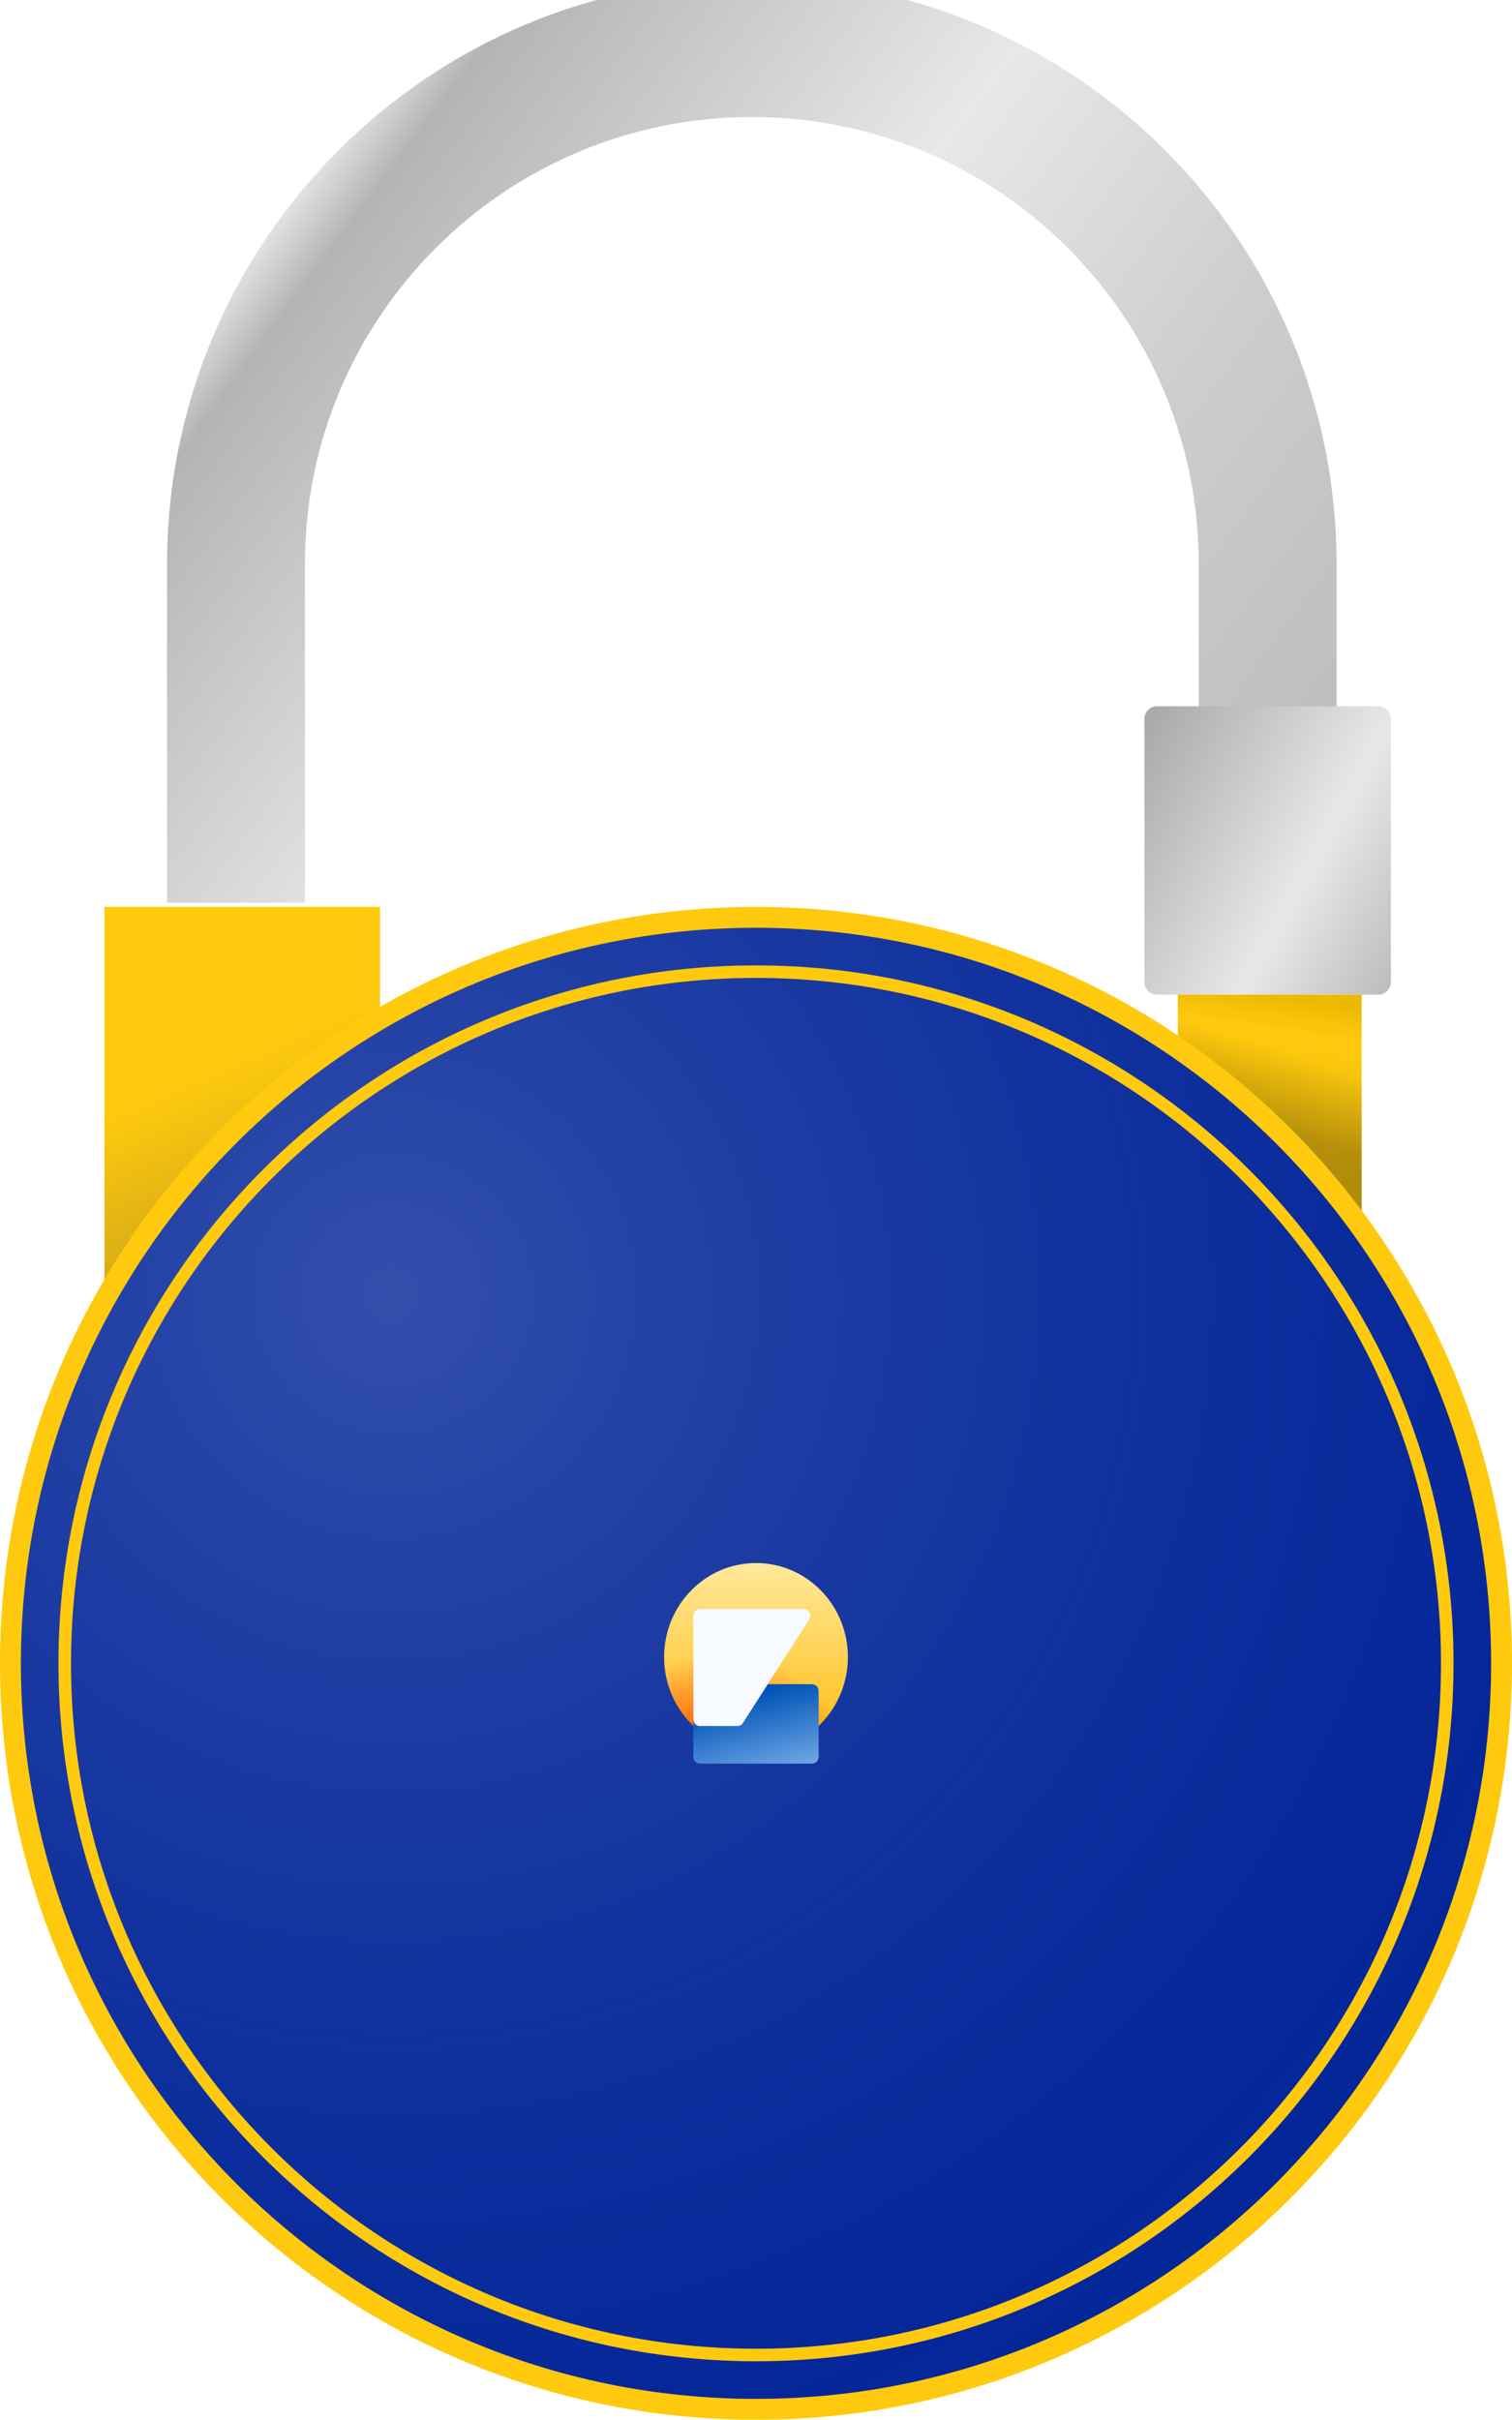
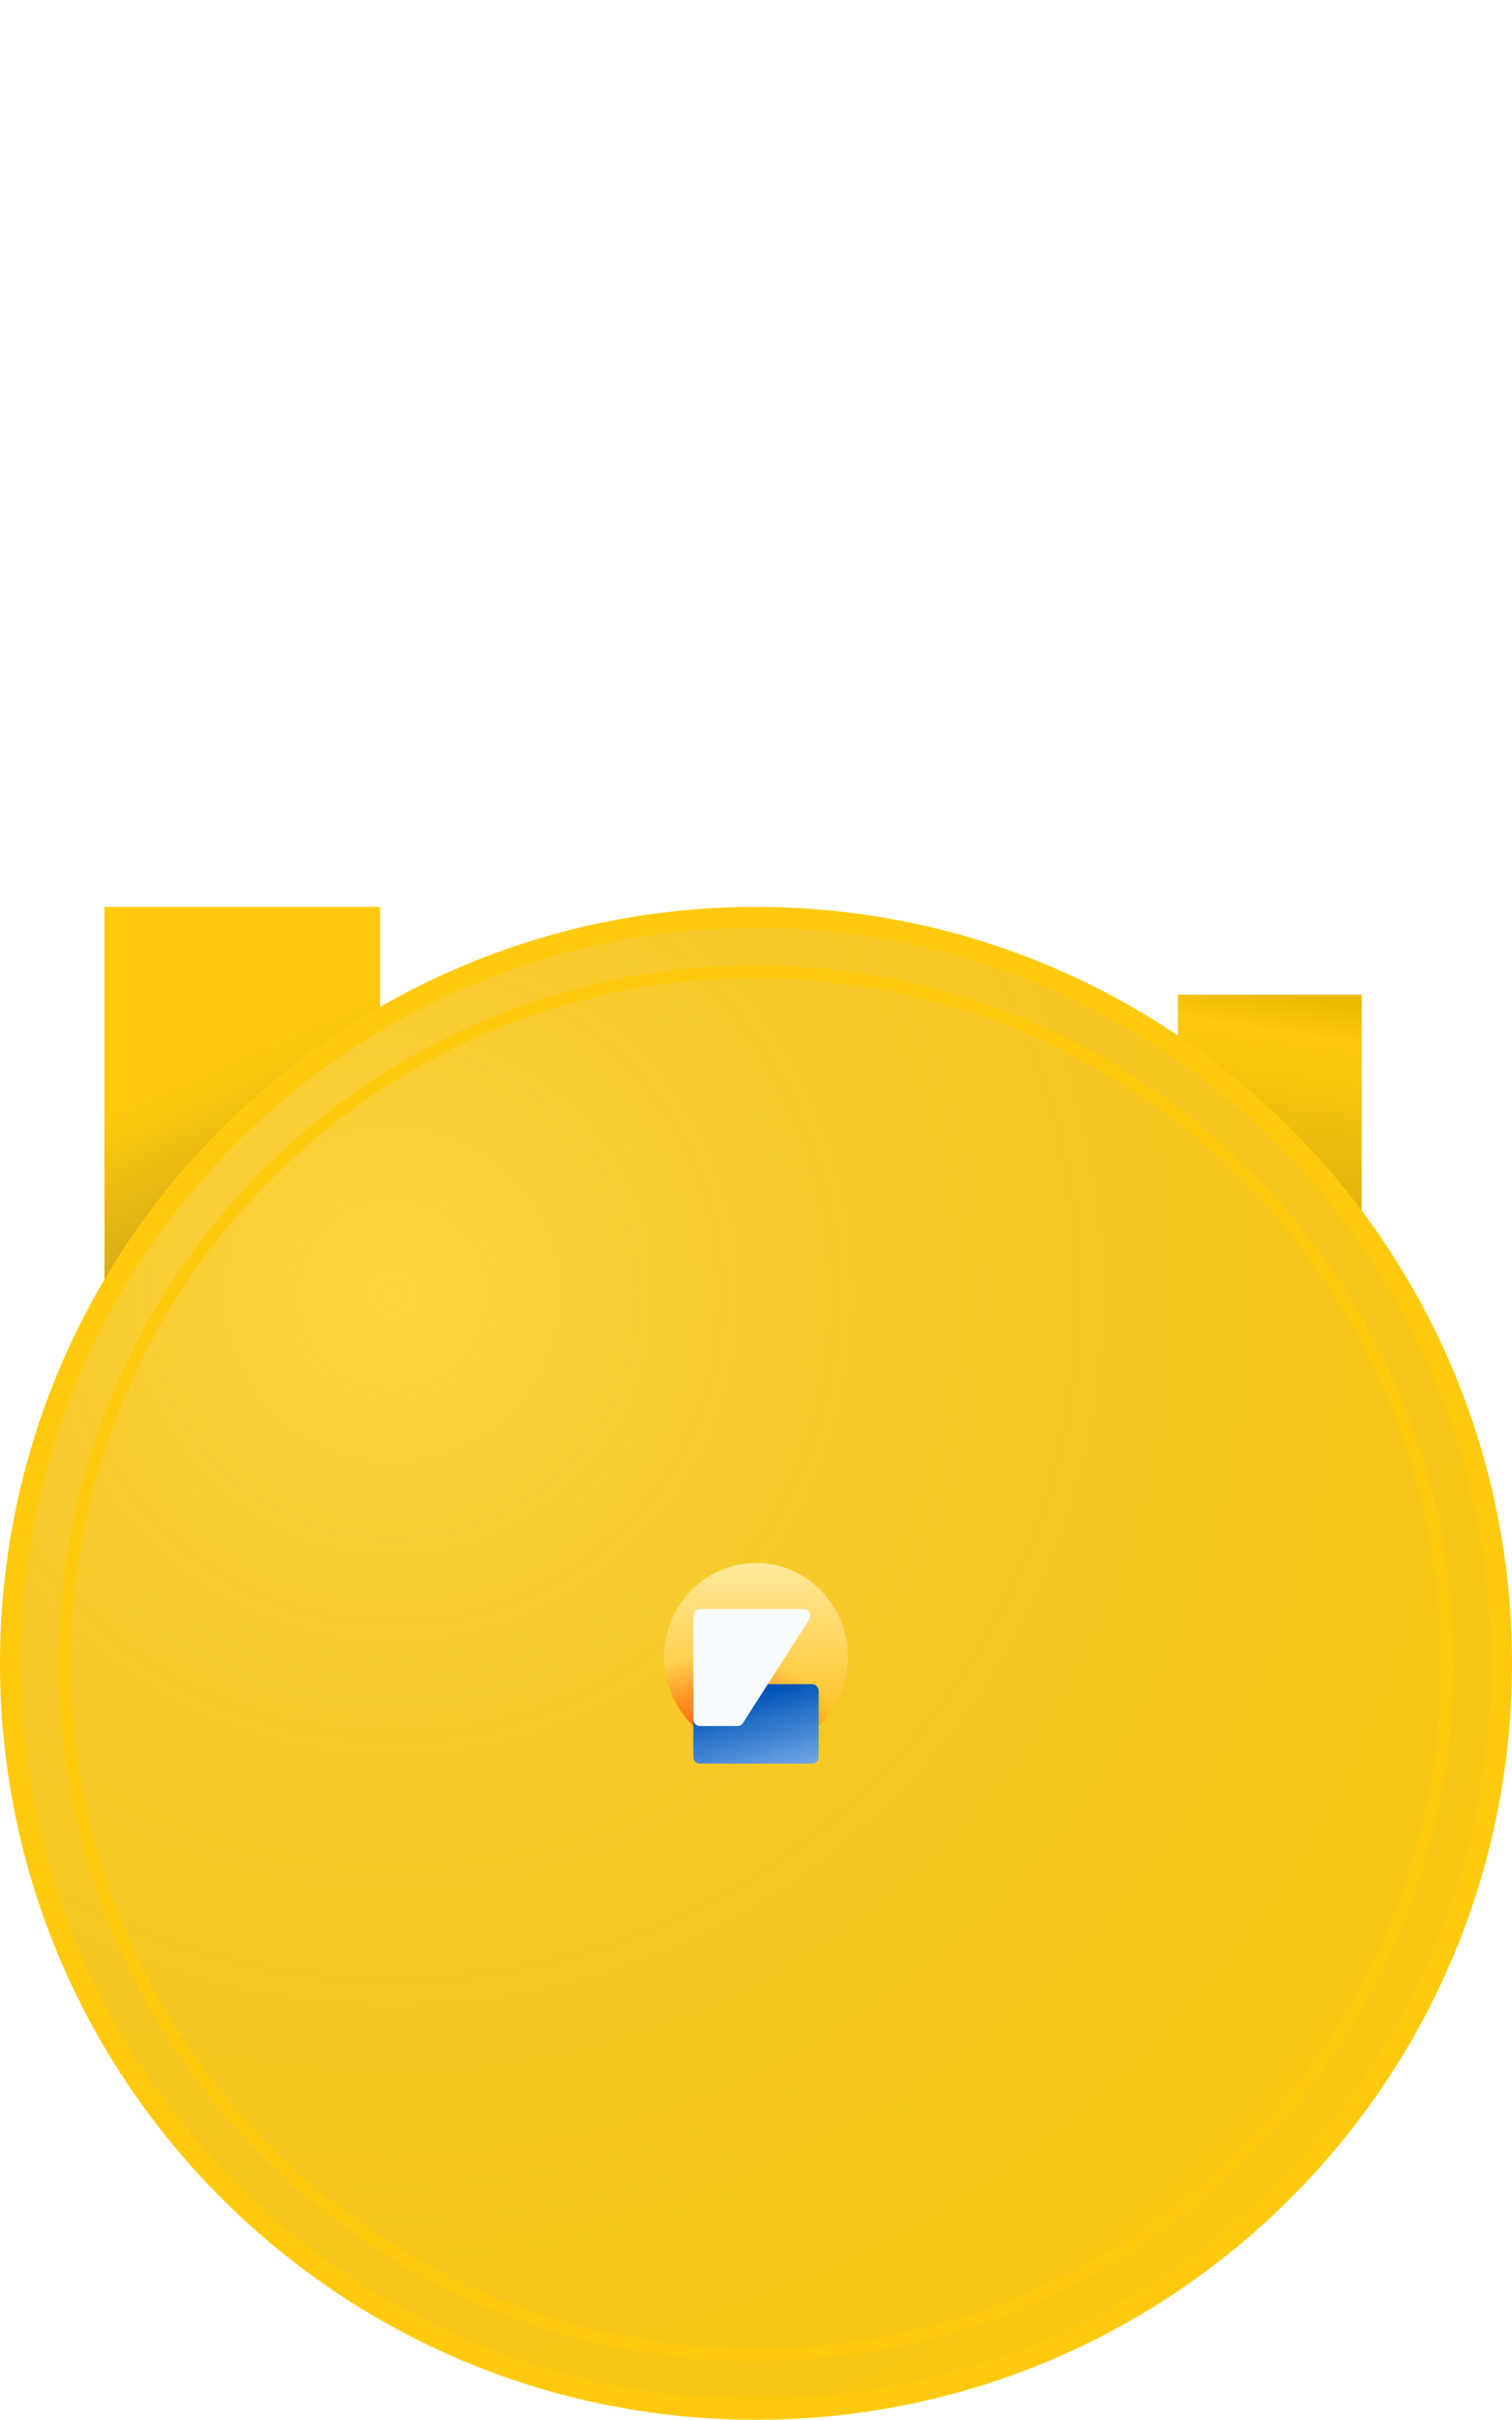
<svg xmlns="http://www.w3.org/2000/svg" width="362" height="579" viewBox="0 0 362 579" fill="none">
  <g clip-path="url(#clip0_1538_2)">
    <g filter="url(#filter0_i_1538_2)">
-       <path fill-rule="evenodd" clip-rule="evenodd" d="M320 140C320 62.68 257.32 0 180 0C103.014 0 40.541 62.14 40.004 139H40V140V221H73V140C73 80.906 120.906 33 180 33C239.094 33 287 80.906 287 140V222H320V140Z" fill="url(#paint0_linear_1538_2)" />
-     </g>
-     <path d="M330 169H277C275.343 169 274 170.343 274 172V235C274 236.657 275.343 238 277 238H330C331.657 238 333 236.657 333 235V172C333 170.343 331.657 169 330 169Z" fill="url(#paint1_linear_1538_2)" />
+       </g>
    <path d="M91 217H25V307H91V217Z" fill="url(#paint2_linear_1538_2)" />
    <path d="M326 238H282V297H326V238Z" fill="url(#paint3_linear_1538_2)" />
-     <path d="M326 238H282V297H326V238Z" fill="url(#paint4_linear_1538_2)" fill-opacity="0.23" />
    <path d="M181 579C280.964 579 362 497.964 362 398C362 298.036 280.964 217 181 217C81.037 217 0 298.036 0 398C0 497.964 81.037 579 181 579Z" fill="#FFCA0D" />
-     <path d="M181 574C278.202 574 357 495.202 357 398C357 300.798 278.202 222 181 222C83.798 222 5 300.798 5 398C5 495.202 83.798 574 181 574Z" fill="#002397" />
    <path d="M181 574C278.202 574 357 495.202 357 398C357 300.798 278.202 222 181 222C83.798 222 5 300.798 5 398C5 495.202 83.798 574 181 574Z" fill="url(#paint5_radial_1538_2)" fill-opacity="0.2" />
    <path d="M181 563.5C272.403 563.5 346.5 489.403 346.5 398C346.5 306.597 272.403 232.5 181 232.5C89.597 232.5 15.5 306.597 15.5 398C15.5 489.403 89.597 563.5 181 563.5Z" stroke="#FFCA0D" stroke-width="3" />
    <path d="M203 396.499C203 408.926 193.15 419 181 419C168.85 419 159 408.926 159 396.499C159 384.074 168.85 374 181 374C193.15 374 203 384.074 203 396.499Z" fill="url(#paint6_linear_1538_2)" />
    <path d="M203 396.499C203 408.926 193.15 419 181 419C168.85 419 159 408.926 159 396.499C159 384.074 168.85 374 181 374C193.15 374 203 384.074 203 396.499Z" fill="url(#paint7_radial_1538_2)" />
    <path d="M166 404.604C166 403.718 166.71 403 167.584 403H194.416C195.291 403 196 403.718 196 404.604V420.396C196 421.282 195.291 422 194.416 422H167.584C166.71 422 166 421.282 166 420.396V404.604Z" fill="url(#paint8_linear_1538_2)" />
    <path d="M166 386.612C166 385.722 166.695 385 167.549 385H192.449C193.686 385 194.423 386.435 193.737 387.507L177.87 412.284C177.584 412.731 177.101 413 176.582 413H167.549C166.695 413 166 412.28 166 411.388V386.612Z" fill="#F7FAFE" />
  </g>
  <defs>
    <filter id="filter0_i_1538_2" x="40" y="-5" width="280" height="227" filterUnits="userSpaceOnUse" color-interpolation-filters="sRGB">
      <feFlood flood-opacity="0" result="BackgroundImageFix" />
      <feBlend mode="normal" in="SourceGraphic" in2="BackgroundImageFix" result="shape" />
      <feColorMatrix in="SourceAlpha" type="matrix" values="0 0 0 0 0 0 0 0 0 0 0 0 0 0 0 0 0 0 127 0" result="hardAlpha" />
      <feOffset dy="-5" />
      <feGaussianBlur stdDeviation="5.5" />
      <feComposite in2="hardAlpha" operator="arithmetic" k2="-1" k3="1" />
      <feColorMatrix type="matrix" values="0 0 0 0 0 0 0 0 0 0 0 0 0 0 0 0 0 0 0.25 0" />
      <feBlend mode="normal" in2="shape" result="effect1_innerShadow_1538_2" />
    </filter>
    <linearGradient id="paint0_linear_1538_2" x1="3" y1="-15" x2="385" y2="270" gradientUnits="userSpaceOnUse">
      <stop stop-color="#D9D9D9" />
      <stop offset="0.193" stop-color="#EAEAEA" />
      <stop offset="0.229" stop-color="#B4B4B4" />
      <stop offset="0.443" stop-color="#E8E8E8" />
      <stop offset="0.609" stop-color="#CECECE" />
      <stop offset="1" stop-color="#A7A7A7" />
    </linearGradient>
    <linearGradient id="paint1_linear_1538_2" x1="255.5" y1="179.5" x2="360.5" y2="238" gradientUnits="userSpaceOnUse">
      <stop stop-color="#999999" />
      <stop offset="0.536" stop-color="#E8E8E8" />
      <stop offset="1" stop-color="#9B9898" />
    </linearGradient>
    <linearGradient id="paint2_linear_1538_2" x1="38.5" y1="217" x2="69" y2="286" gradientUnits="userSpaceOnUse">
      <stop stop-color="#FFCA0D" />
      <stop offset="0.528" stop-color="#FFCA0D" />
      <stop offset="1" stop-color="#D8AD17" />
    </linearGradient>
    <linearGradient id="paint3_linear_1538_2" x1="304" y1="238" x2="298" y2="279.5" gradientUnits="userSpaceOnUse">
      <stop stop-color="#EDB900" />
      <stop offset="0.202" stop-color="#FFCA0D" />
      <stop offset="1" stop-color="#E6B60E" />
    </linearGradient>
    <linearGradient id="paint4_linear_1538_2" x1="304" y1="250.5" x2="298.5" y2="268" gradientUnits="userSpaceOnUse">
      <stop stop-opacity="0" />
      <stop offset="1" />
    </linearGradient>
    <radialGradient id="paint5_radial_1538_2" cx="0" cy="0" r="1" gradientUnits="userSpaceOnUse" gradientTransform="translate(94.5 311) rotate(55.454) scale(352.69)">
      <stop stop-color="white" />
      <stop offset="1" stop-color="#405DBE" stop-opacity="0" />
    </radialGradient>
    <linearGradient id="paint6_linear_1538_2" x1="181" y1="374" x2="181" y2="421.5" gradientUnits="userSpaceOnUse">
      <stop stop-color="#FFE99B" />
      <stop offset="1" stop-color="#FFB803" />
    </linearGradient>
    <radialGradient id="paint7_radial_1538_2" cx="0" cy="0" r="1" gradientUnits="userSpaceOnUse" gradientTransform="translate(172.445 432.055) rotate(-82.326) scale(36.612 34.015)">
      <stop stop-color="#FF0000" />
      <stop offset="1" stop-color="#FF0000" stop-opacity="0" />
    </radialGradient>
    <linearGradient id="paint8_linear_1538_2" x1="161" y1="374.5" x2="177.334" y2="434.318" gradientUnits="userSpaceOnUse">
      <stop offset="0.562" stop-color="#0054B7" />
      <stop offset="1" stop-color="#99C5F7" />
    </linearGradient>
    <clipPath id="clip0_1538_2">
      <rect width="362" height="579" fill="white" />
    </clipPath>
  </defs>
</svg>